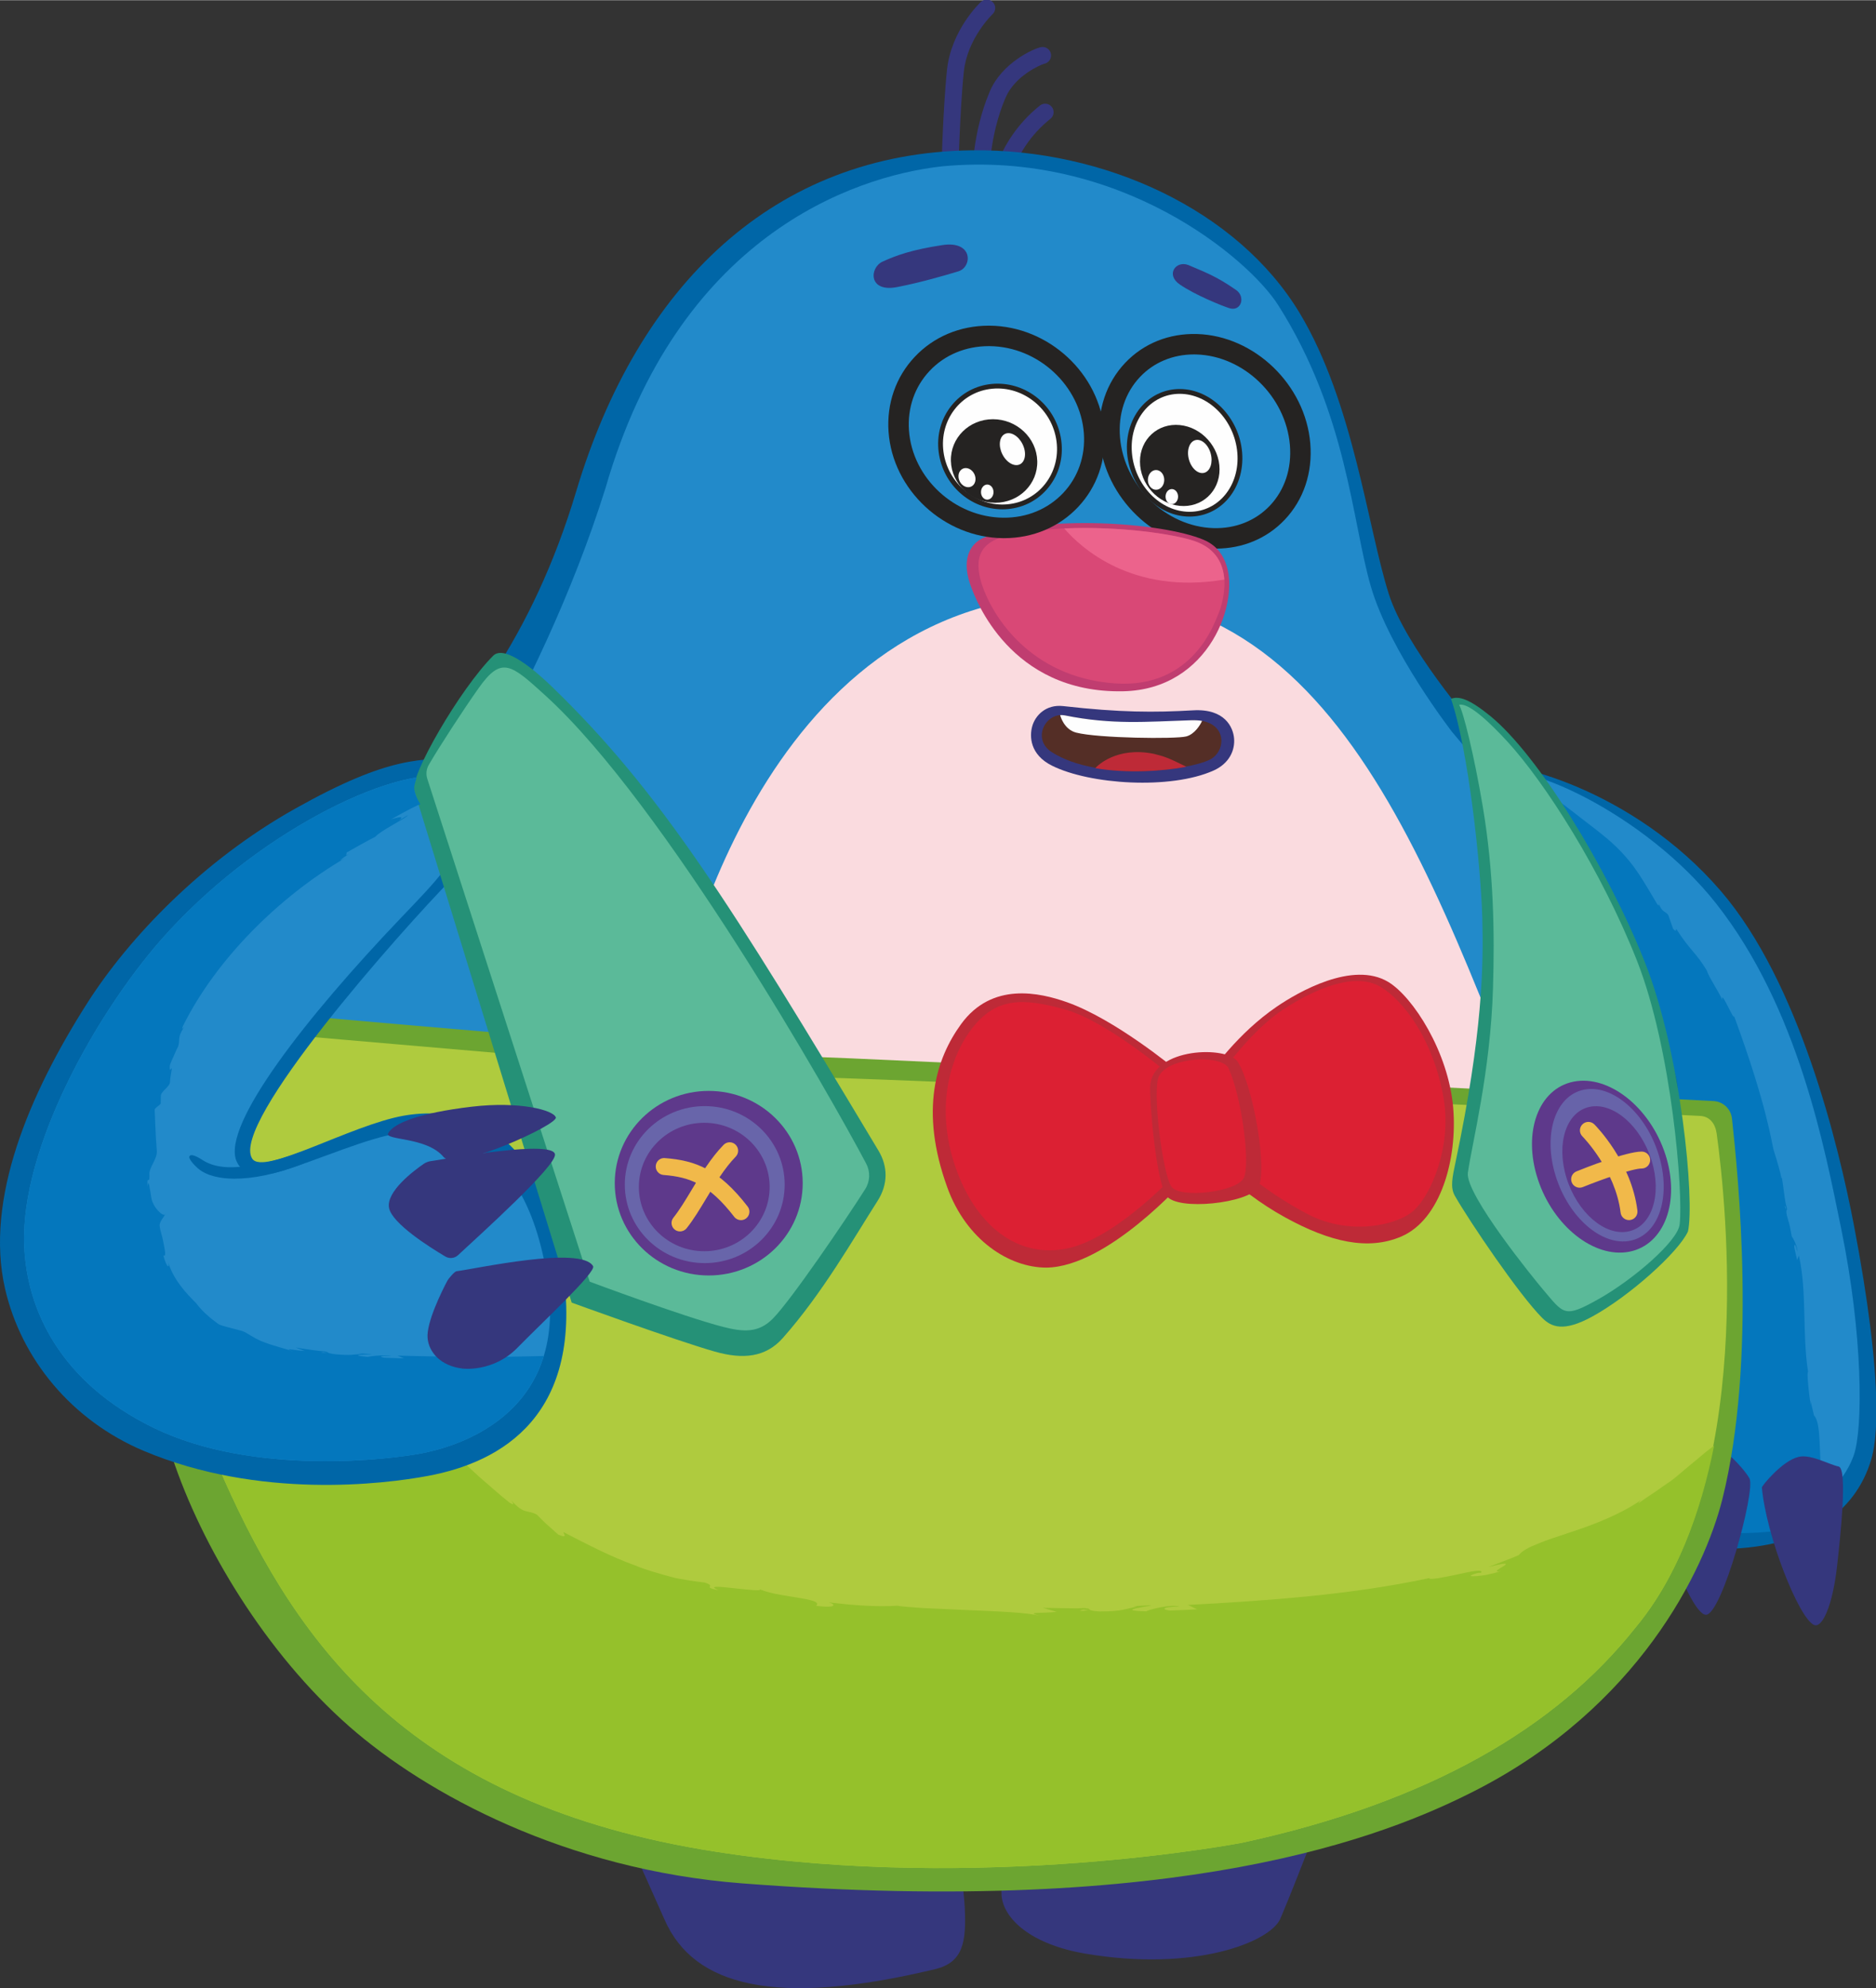
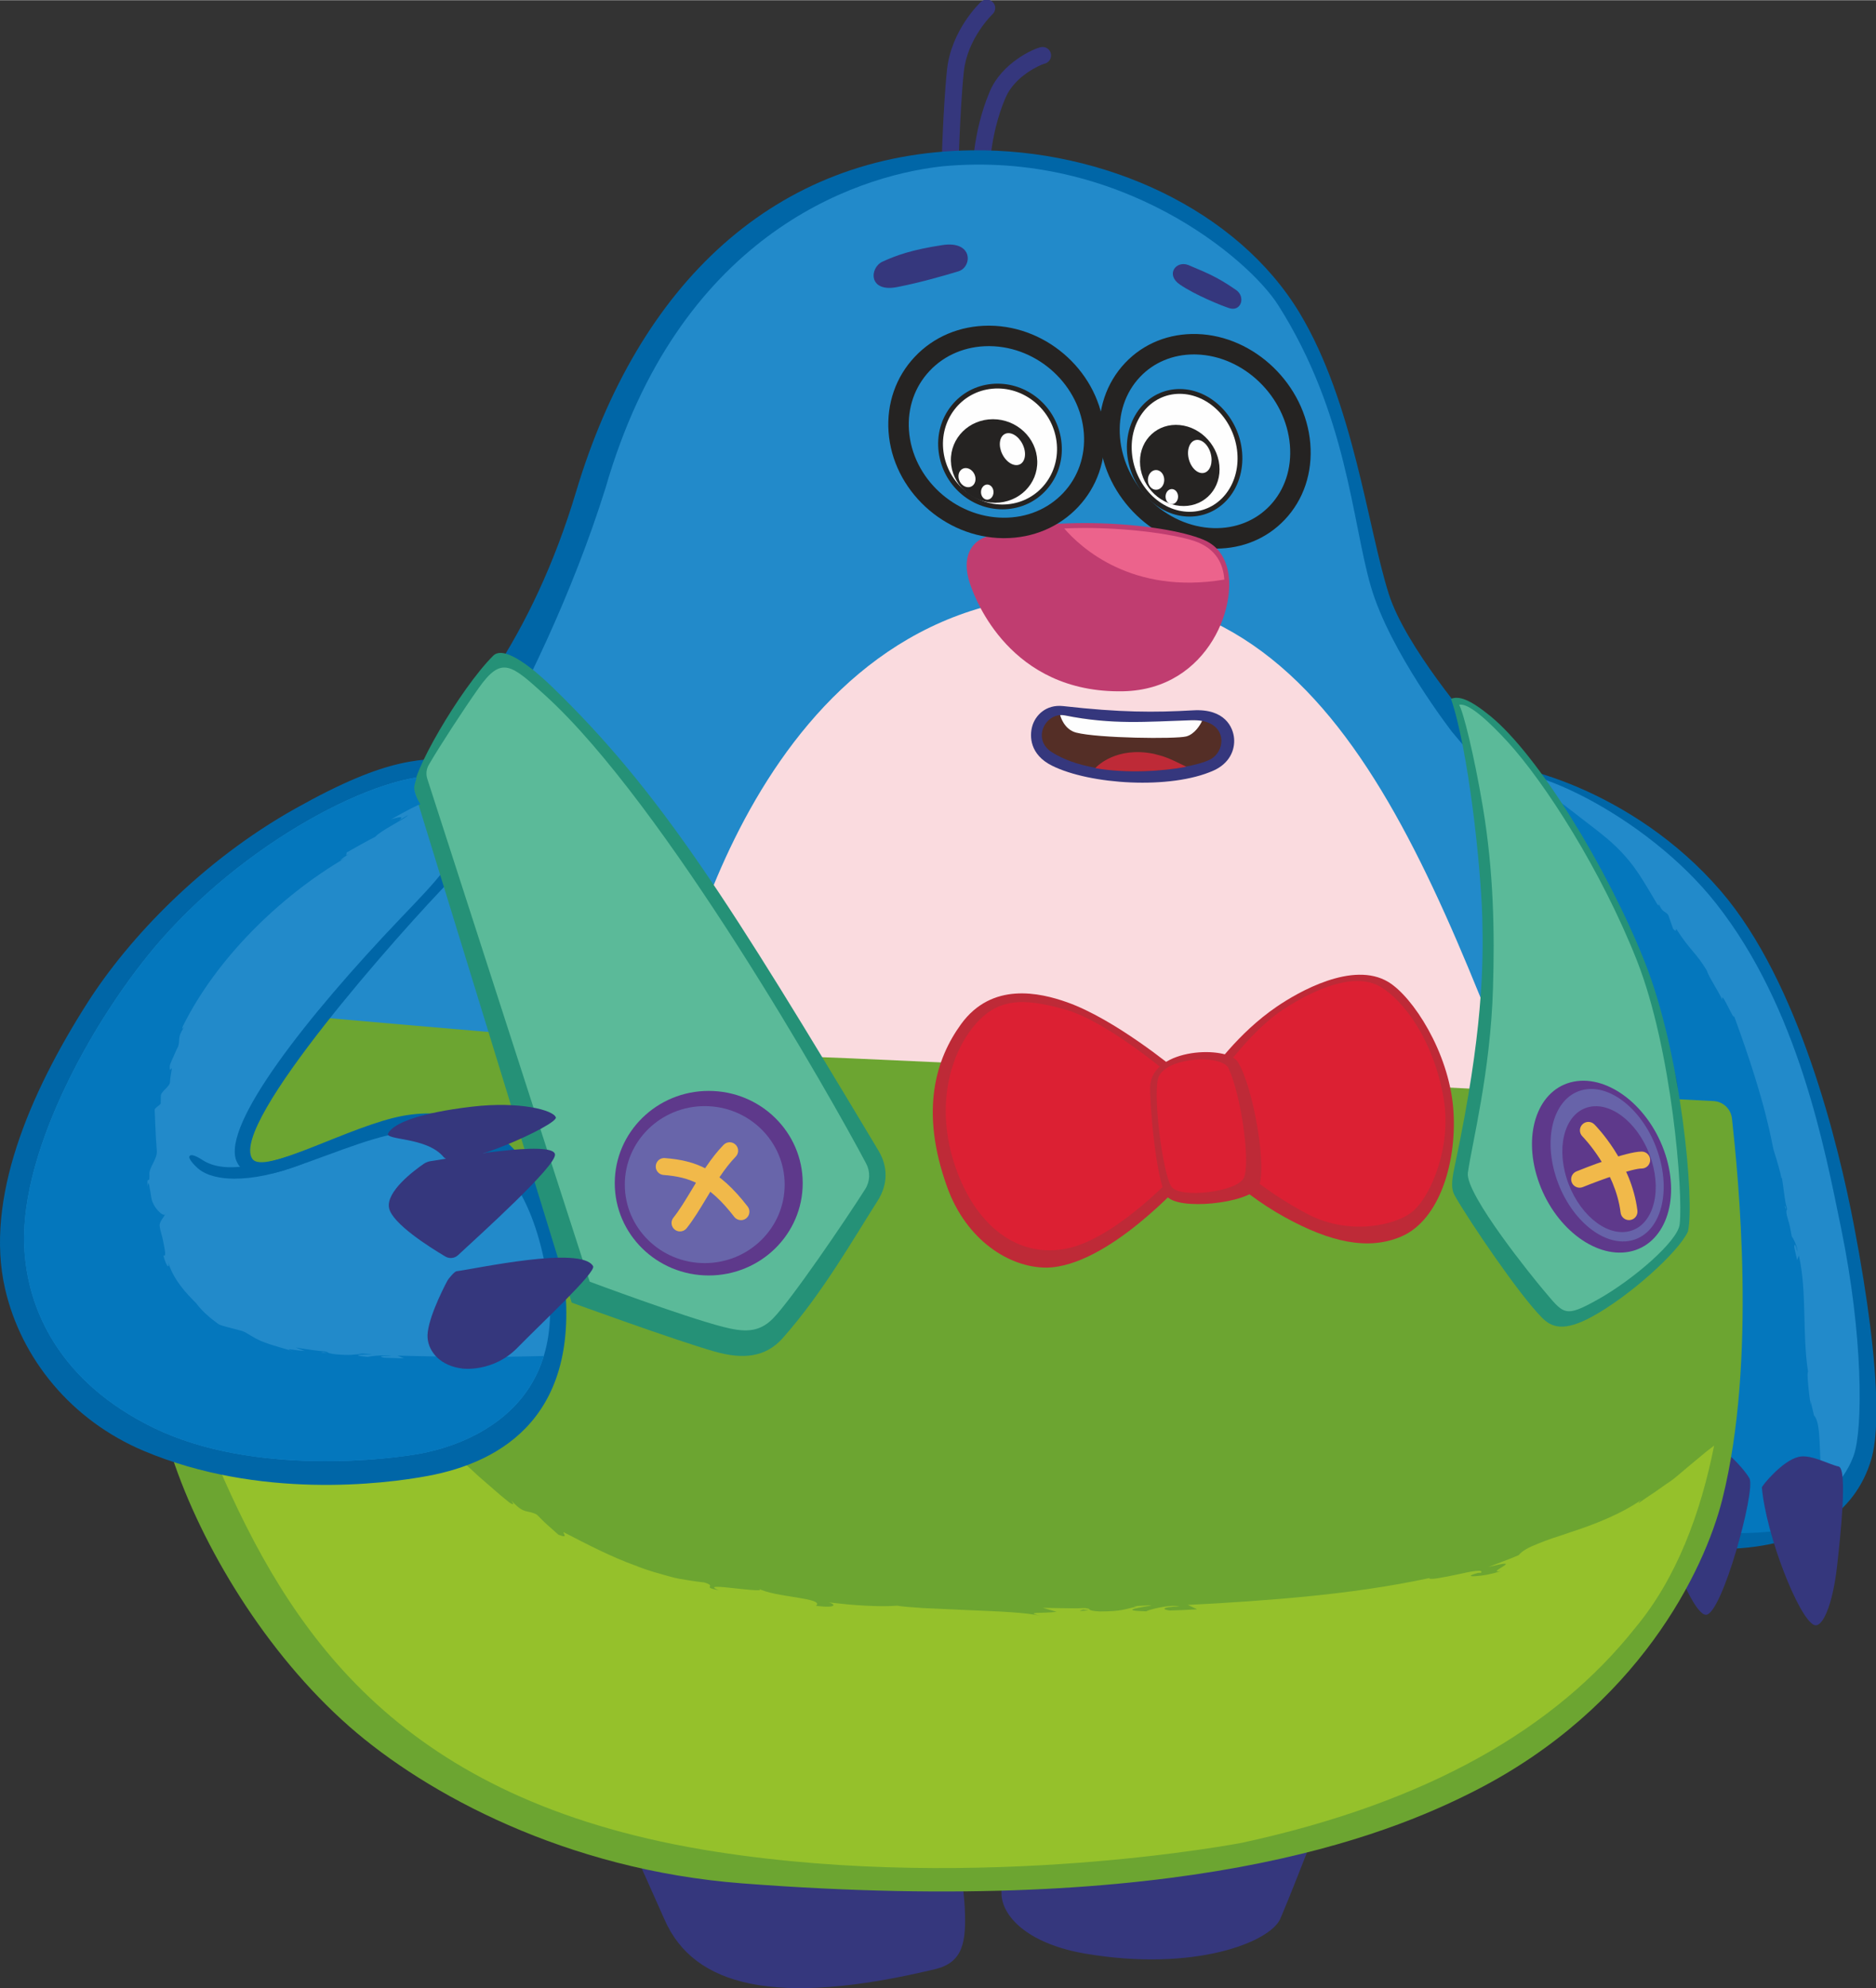
<svg xmlns="http://www.w3.org/2000/svg" xml:space="preserve" width="2308px" height="2446px" style="shape-rendering:geometricPrecision; text-rendering:geometricPrecision; image-rendering:optimizeQuality; fill-rule:evenodd; clip-rule:evenodd" viewBox="0 0 2308 2445.48">
  <rect x="0" y="0" width="2308" height="2445.48" fill="#333333" stroke="none" />
  <defs>
    <style type="text/css">  .fil15 {fill:#FEFEFE;fill-rule:nonzero} .fil4 {fill:#FADBDF;fill-rule:nonzero} .fil21 {fill:#EC638C;fill-rule:nonzero} .fil20 {fill:#F1B94A;fill-rule:nonzero} .fil12 {fill:#DC2033;fill-rule:nonzero} .fil14 {fill:#D94876;fill-rule:nonzero} .fil10 {fill:#BE2A37;fill-rule:nonzero} .fil13 {fill:#C03D70;fill-rule:nonzero} .fil11 {fill:#252322;fill-rule:nonzero} .fil16 {fill:#542E26;fill-rule:nonzero} .fil6 {fill:#AFCB3E;fill-rule:nonzero} .fil7 {fill:#95C12B;fill-rule:nonzero} .fil5 {fill:#6CA531;fill-rule:nonzero} .fil9 {fill:#5BBA99;fill-rule:nonzero} .fil19 {fill:#6865AA;fill-rule:nonzero} .fil18 {fill:#6763A9;fill-rule:nonzero} .fil8 {fill:#259177;fill-rule:nonzero} .fil1 {fill:#228ACA;fill-rule:nonzero} .fil17 {fill:#5E398B;fill-rule:nonzero} .fil2 {fill:#0477BD;fill-rule:nonzero} .fil0 {fill:#0066A7;fill-rule:nonzero} .fil3 {fill:#35377D;fill-rule:nonzero}  </style>
  </defs>
  <g id="Слой_x0020_1">
    <path class="fil0" d="M2111.8 1905.32c-82.14,-0.39 -140.01,-36.82 -170.81,-62.84 -32.78,-27.71 -39.82,-82.46 -42.34,-124.19 -9.23,-153.23 50.45,-209.6 42.99,-338.7 -2.69,-46.44 -76.35,-242.01 -95.97,-289.03 -29.49,-70.65 -58.91,-140.49 -22.79,-149.38 32.77,-8.06 185.86,28.93 294.04,154.45 96.6,112.1 145.14,312.82 164.23,412.94 17.15,89.97 26.39,164.3 27.27,217.81l0 15.96c-0.39,22.3 -2.51,40.2 -6.41,53.21 -19.44,64.82 -79.26,110.3 -190.21,109.77z" />
    <path class="fil1" d="M1829.12 953.5c-16.76,12.14 6.56,57.58 33.83,130.32 21.37,57.01 93.3,215.69 96.03,304.28 2.88,93.7 -37.02,257.29 -37.72,298 -0.93,55 0.08,115.05 48.39,147.43 48.32,32.38 112.75,64.16 203.74,41.28 73.61,-18.09 99.48,-62.32 107.33,-85.05 11.42,-33.06 11.35,-147.77 -15.61,-278.88 -20.1,-97.77 -52.3,-270.88 -153.95,-399.86 -86.58,-109.88 -245.9,-183.67 -282.04,-157.52z" />
    <path class="fil2" d="M2197.11 1484.81l0.24 3.18c-2.47,-6.79 -1.38,-4.97 -0.24,-3.18zm34.61 256.18c-1.47,-6.26 -2.86,-12.52 -4.47,-18.75 2.56,24.52 -5.72,-35.09 -2.82,-34.71 -7.42,-48.07 -1.17,-98.64 -11.33,-143.37l-2.12 5.7 -3.54 -15.56c-0.2,-4.22 1.3,-5.95 3.83,5.18 0.49,-6.18 -6.07,-18.33 -6.87,-18.51 -3.95,-21.95 -2.82,-13.22 -6.17,-26.53 -1.57,-8.52 0.9,-4.72 0.15,-8.05 0.24,-0.03 0.06,-1.17 -1.26,-5.1 -1.67,-6.51 -5.17,-41.07 -5.5,-31.47 0.18,-3.54 -6.59,-26.16 -9.4,-34.84 -2.7,-8.7 -7.37,-52.71 -48.99,-165.79 1.3,9.76 -16.73,-34.37 -14.24,-19.14 -4.27,-10.3 -16.73,-28.27 -19.14,-36.42 -13.91,-23.11 -19.3,-22.84 -37.54,-51.08 -0.99,-0.09 0.88,5.18 -4,-0.37l-5.83 -16.74c-4.04,-5.36 -7.48,-2.93 -11.85,-14.27 0.38,1.73 0.93,4.32 -1.79,0.77 -17.01,-27.98 -26.26,-47.16 -51.25,-71.26 -12.31,-12.2 -38.16,-30.97 -51.96,-41.94 -13.84,-10.94 -28.33,-21.29 -43.77,-30.89 8.09,5.6 2.1,2.8 -4.65,-0.44 4.2,2.45 -1.03,1.56 -0.67,2.86 -4.19,-2.7 -8.7,-4.93 -13.11,-7.4 -4.56,-2.2 -9.09,-4.55 -13.87,-6.49 -3.17,0.42 -11.03,-2 -18.91,-3.58 -1.62,-0.34 -4.57,-1.34 -6.13,-1.61 -1.75,0.43 -6.42,1.5 -7.79,4.6 -16.32,16 22.38,93.19 37.63,131.74 21.88,55.37 91.26,211.96 94.62,300.57 3.55,93.72 -35.54,257.34 -37.72,298 -4.05,75.8 6.08,128.89 61.67,161.39 55.6,32.51 141.77,50.92 246.26,28.27 5.14,-1.19 10.04,-2.45 14.77,-3.77 -0.13,-12.67 0.57,-35.43 -3.22,-54.54 0.29,0.24 0.79,0.74 1.3,2.76 -5.04,-28.59 -0.58,-69.35 -10.32,-79.22z" />
    <path class="fil3" d="M2028.3 1809.97c0.15,-9.27 39.35,-39.17 61.76,-40.21 20.36,-0.95 54.39,34.36 62.3,48.72 7.89,14.37 -34.1,168.74 -53.76,167.7 -21.7,-1.16 -70.76,-149.19 -70.3,-176.21z" />
    <path class="fil3" d="M2167.57 1829.57c-0.16,-1.8 25.18,-33.08 45.38,-37.7 14.97,-3.43 36.95,9.37 49.01,11.9 11.39,2.4 2.17,87.08 -2,123.82 -5.16,45.47 -17.75,76.11 -28.52,70.95 -18.61,-8.93 -58.41,-109.04 -63.87,-168.97z" />
    <path class="fil3" d="M1933.18 1786.14c0.78,-2.69 3.96,-3.56 5.93,-1.65 8.39,8.1 40.07,27.15 56.41,36.75 5.46,3.21 7.36,10.44 4.27,16.15 -17.39,32.15 -70.11,132.02 -76.23,132.63 -6.79,0.67 -9.55,-37.16 -9.55,-37.16 0.4,-71.86 10.78,-117.89 19.17,-146.72z" />
    <path class="fil3" d="M1206.67 229.38c-5.65,0 -10.29,-4.53 -10.41,-10.21 -0.04,-2.21 -0.82,-54.92 21.67,-107.42 14.79,-34.5 53.19,-52.11 62.74,-54.02 5.61,-1.13 11.12,2.53 12.25,8.17 1.12,5.61 -2.49,11.07 -8.08,12.24 -4.51,1.15 -36.12,14.65 -47.76,41.82 -20.67,48.22 -20,98.3 -19.99,98.81 0.11,5.74 -4.46,10.49 -10.21,10.6 -0.07,0.01 -0.14,0.01 -0.21,0.01z" />
    <path class="fil3" d="M1168.14 234.59c-0.08,0 -0.16,0 -0.24,-0.01 -5.76,-0.13 -10.31,-4.9 -10.17,-10.65 0.08,-3.64 2.15,-89.52 7.35,-138.34 5.2,-48.88 40.28,-82.19 41.77,-83.58 4.2,-3.93 10.8,-3.7 14.73,0.5 3.92,4.19 3.7,10.77 -0.49,14.7l0 0c-0.3,0.3 -30.94,29.6 -35.3,70.58 -5.1,47.96 -7.21,135.75 -7.23,136.63 -0.14,5.66 -4.78,10.17 -10.42,10.17z" />
-     <path class="fil3" d="M1228.36 263.23c-4.42,0 -8.57,-2.9 -10.04,-7.3 -4.92,-14.75 4.09,-80.8 61.01,-126.34 4.49,-3.59 11.04,-2.86 14.63,1.63 3.6,4.49 2.87,11.05 -1.62,14.64 -51.14,40.92 -55.42,97.69 -54.15,103.86 1.82,5.46 -1.18,11.17 -6.64,12.99 -1.05,0.35 -2.13,0.52 -3.19,0.52z" />
    <path class="fil0" d="M2044.35 1369.27c-67.95,0 -842.11,-43.69 -930.16,-48.66l-1.41 -0.09c-657.15,-37.12 -732.17,-48.34 -735.03,-48.8l-25.29 -4.04 12.7 -22.24c1.85,-3.23 -77.82,-113.99 -38.22,-159.24 29.72,-33.97 274.27,-122.53 381.89,-481.87 76.05,-253.93 243.93,-416.65 486.93,-419.67 162.54,-2.01 326.49,72.84 403.22,200.25 66.22,109.97 83.79,264.56 109.71,345.78 20.83,65.27 102.19,159.09 106.93,165.26 60.71,70.9 110.14,164.4 170.78,268.84 25.9,44.61 46.31,88.96 61.13,121.38 23.74,51.92 15.8,58.42 12.49,66.66 -3,7.49 -2,15.44 -9.9,16.24 -1.38,0.13 -3.11,0.2 -5.77,0.2z" />
    <path class="fil1" d="M1158.77 204.38c-111.1,12.5 -324.96,87.49 -413.83,395.78 -81.74,260.87 -237.47,487.43 -276.35,531.87 -38.89,44.43 -83.32,122.2 -83.32,122.2 0,0 69.43,11.11 733.22,48.6 5.72,0.33 906.82,51.39 934.59,48.61 27.77,-2.78 -124.98,-286.07 -266.63,-451.32 0,0 -76.72,-98.89 -99.98,-179.14 -23.24,-80.19 -29.03,-211.99 -113.88,-345.79 -36.1,-56.94 -194.41,-191.64 -413.82,-170.81z" />
    <path class="fil3" d="M723.07 2151.32c0,0 75.94,167.33 94.43,209.69 35.76,81.94 136.07,108.36 332.93,61.11 34.72,-8.33 38.54,-33.68 36.46,-76.38 -1.76,-36.17 -25,-188.86 -25,-188.86l-438.82 -5.56z" />
    <path class="fil3" d="M1241.95 2190.5c0,0 -11.38,125.06 -9.72,141.64 2.77,27.77 35.32,59.3 102.76,70.83 134.49,22.97 227.88,-14.18 240.25,-43.06 22.66,-52.96 69.43,-177.75 69.43,-177.75l-402.72 8.34z" />
    <path class="fil4" d="M821.31 1279.23c0,0 77.43,-480.66 428.42,-541.59 383.97,-66.66 504.1,316.62 654.07,699.9 149.98,383.28 -1149.01,270.79 -1149.01,270.79l66.52 -429.1z" />
    <path class="fil5" d="M429.7 2123.55c-102.76,-90.26 -181.91,-222.19 -218.02,-331.89 -72.23,-219.46 74.41,-521.96 79.99,-536.38l4.84 -12.49 13.34 1.17c219.03,19.33 642,55.89 675.05,55.89l0.12 0c1.34,-0.17 2.76,-0.2 4.53,-0.2 53.79,0 969.58,46.91 1118.48,54.56 11.87,0.61 21.51,9.71 22.79,21.53 7.57,69.83 30.84,297.51 -11.78,467.99 -22.21,88.88 -104.15,256.21 -303.21,358.28 -112.83,57.85 -362.2,156.16 -902.86,114.57 -216.64,-16.66 -388.78,-110.04 -483.27,-193.03z" />
-     <path class="fil6" d="M317.22 1269.51c0,0 661.02,58.32 674.9,55.55 12.76,-2.55 947.44,39.61 1099.47,47.43 12.25,0.62 18.77,9.84 20.44,22 11.97,87.1 48.55,430.21 -100.61,608.24 -97.21,122.21 -252.74,213.86 -483.26,263.86 0,0 -319.95,62 -647.13,11.1 -374.95,-58.32 -513.82,-252.73 -605.47,-458.26 -91.65,-205.53 41.66,-549.92 41.66,-549.92z" />
    <path class="fil7" d="M1332.64 1979.81l6.66 0.98c-15.01,1.33 -10.81,0.23 -6.66,-0.98zm678.78 22.92c51.2,-61.11 80.94,-141.67 97.42,-224.66 -5.05,3.88 -10.58,7.99 -15,11.89 -9.5,7.86 -20.02,16.53 -30.87,25.82 -2.74,2.44 -5.4,4.28 -8.32,6.42 -2.23,1.53 -4.47,3.05 -6.71,4.57 -3.61,2.48 -7.2,5 -10.74,7.57 -7.22,4.98 -14.67,9.64 -21.46,14.73 0.21,-0.67 0.75,-1.94 4.05,-4.6 -24.44,17.26 -58.19,30.69 -87.95,40.23 -7.31,2.7 -14.56,4.84 -21.24,7.11 -6.68,2.26 -12.87,4.54 -18.36,6.88 -11.17,4.27 -19.61,8.82 -23.8,14.11 -6.16,2.7 -12.43,5.13 -18.73,7.5l-18.9 7.24c50.6,-13.02 -5.75,8.4 15.64,4.98 -4.92,1.61 -10.67,3.05 -16.15,4.18 -5.48,1.1 -10.75,1.66 -14.59,1.96 -7.7,0.53 -9.84,-0.53 2.34,-3.96l4.04 -0.22c3.51,-4.91 -12.42,-1.67 -29.19,2.1 -16.84,3.53 -34.67,7.17 -34.51,4.46 -50.17,10.73 -100.53,17.6 -150.2,22.54 -49.69,4.87 -98.71,8.03 -146.8,10.47l11.44 5.39 -16.81 0.88 -16.83 0.6c-8.89,-1.02 -12.05,-4.23 11.92,-5.06 -12.76,-2.88 -40.05,4.71 -40.71,6.06 -47.06,-1.1 18.09,-7.66 3.67,-7.42 -6.5,0.46 -13.01,0.7 -19.51,1.07l4.43 0.58c-15.77,2.85 -17.11,5.82 -45.98,5.94 -18.28,-1.01 -9.41,-3.65 -16.59,-3.8 0.03,-0.43 -2.39,-0.61 -11.02,-0.05 -14.11,-0.03 -28.23,-0.41 -42.35,-0.6l16.92 4.89c-18.81,2.32 -39.9,-0.48 -20.36,5.11 -14.36,-4.33 -53.88,-5.76 -92.04,-7.35 -19.06,-0.88 -37.79,-1.75 -52.85,-2.45 -15.04,-1 -26.41,-1.9 -30.76,-2.85 -13.27,0.97 -26.38,0.67 -40.19,-0.08 -6.91,-0.39 -13.99,-0.86 -21.34,-1.54 -7.35,-0.78 -14.97,-1.59 -22.99,-2.45 7.88,1.78 12.15,7.63 -15.51,4.26 5.64,-5.03 -6.91,-7.46 -23.49,-10.25 -8.3,-1.37 -17.61,-2.72 -26.18,-4.44 -8.56,-1.84 -16.36,-3.98 -21.65,-6.69 9.59,3.88 -10.02,1.83 -28.22,-0.17 -18.18,-2.07 -35.02,-3.66 -20.01,2.38 -22.78,-4.31 -0.82,-4.27 -17.7,-9.56 -6.68,-0.75 -13.53,-1.71 -20.51,-2.83 -6.95,-1.21 -14.15,-2.12 -21.19,-4.27 -14.17,-3.94 -28.95,-7.78 -43.41,-13.8 -29.45,-10.55 -58.58,-25.72 -88.06,-40.93 -1.63,0.75 7.02,8.33 -6.5,3.05l-13.47 -11.99c-4.52,-3.85 -8.59,-8.41 -12.87,-12.54 -5.67,-3.3 -9.37,-3.2 -13.84,-4.47 -4.53,-1.15 -9.62,-4.07 -17.81,-13.32 2.01,3.01 5.04,7.56 -2.4,2.65 -12.95,-10.2 -25.13,-21.45 -37.77,-32.2 -12.07,-11.43 -24.64,-22.38 -36.33,-34.41 -12.11,-11.57 -23.42,-24.03 -35.02,-36.27l-16.72 -19.05c-5.65,-6.29 -10.78,-13.05 -16.2,-19.56 -21.25,-26.42 -41.04,-54.2 -58.57,-83.28 -17.44,-29.15 -32.71,-59.53 -44.99,-90.87 5.86,17.41 -0.02,6.84 -6.45,-5.5 3.49,8.37 -3.35,1.46 -4.31,3.93 -6.73,-17.71 -58.63,-17 -64.5,-34.91 -4.64,-3.54 -32.28,-70.82 -32.28,-70.82 0,0 16.91,-23.09 1.62,-16.89 -0.85,3.47 -1.69,7 -2.54,10.55 -0.2,0.85 -0.4,1.71 -0.59,2.55 -0.65,2.74 -1.29,5.5 -1.92,8.29 -0.25,1.1 -0.5,2.2 -0.75,3.29 -0.59,2.63 -1.18,5.28 -1.76,7.96 -0.25,1.13 -0.5,2.27 -0.74,3.41 -0.62,2.85 -1.23,5.73 -1.83,8.62 -0.19,0.93 -0.39,1.85 -0.58,2.78 -1.59,7.72 -3.13,15.56 -4.6,23.53 -0.18,0.93 -0.34,1.88 -0.52,2.82 -0.54,3 -1.08,6.01 -1.61,9.04 -0.23,1.29 -0.44,2.58 -0.67,3.88 -0.47,2.74 -0.93,5.5 -1.38,8.27 -0.22,1.38 -0.45,2.75 -0.67,4.13 -0.44,2.81 -0.88,5.64 -1.3,8.47 -0.2,1.28 -0.4,2.57 -0.59,3.86 -0.49,3.36 -0.97,6.74 -1.43,10.13 -0.1,0.74 -0.21,1.48 -0.31,2.22 -0.56,4.16 -1.1,8.35 -1.61,12.54 -0.11,0.88 -0.2,1.76 -0.31,2.64 -0.39,3.28 -0.77,6.56 -1.12,9.85 -0.15,1.39 -0.29,2.79 -0.44,4.18 -0.29,2.82 -0.57,5.63 -0.84,8.45 -0.14,1.54 -0.28,3.08 -0.42,4.62 -0.24,2.75 -0.47,5.5 -0.69,8.26 -0.12,1.51 -0.24,3.03 -0.36,4.54 -0.22,3.01 -0.42,6.03 -0.61,9.05 -0.08,1.22 -0.16,2.45 -0.23,3.67 -0.25,4.25 -0.47,8.5 -0.65,12.75 -0.01,0.4 -0.02,0.81 -0.04,1.21 -0.15,3.81 -0.28,7.63 -0.37,11.45 -0.04,1.39 -0.06,2.78 -0.08,4.17 -0.06,2.86 -0.1,5.7 -0.12,8.56 -0.01,1.58 -0.01,3.16 -0.01,4.75 0,2.7 0.02,5.4 0.05,8.11 0.02,1.58 0.04,3.16 0.07,4.74 0.06,2.81 0.14,5.61 0.24,8.41 0.04,1.43 0.08,2.87 0.14,4.29 0.14,3.57 0.32,7.12 0.53,10.67 0.04,0.63 0.06,1.27 0.1,1.89 0.26,4.17 0.56,8.32 0.91,12.46 0.1,1.21 0.23,2.42 0.34,3.63 0.27,2.93 0.55,5.87 0.87,8.78 0.16,1.51 0.34,3.01 0.52,4.51 0.3,2.64 0.63,5.27 0.98,7.88 0.21,1.56 0.43,3.13 0.65,4.68 0.38,2.62 0.78,5.22 1.2,7.82 0.24,1.47 0.47,2.94 0.72,4.41 0.51,2.94 1.06,5.86 1.62,8.78 0.21,1.08 0.4,2.16 0.61,3.23 0.8,3.97 1.65,7.91 2.56,11.82 0.19,0.83 0.41,1.64 0.61,2.47 0.74,3.08 1.5,6.14 2.31,9.18 0.36,1.35 0.74,2.69 1.11,4.03 0.71,2.52 1.42,5.02 2.17,7.51 0.44,1.45 0.89,2.89 1.35,4.33 0.76,2.4 1.55,4.78 2.36,7.15 0.48,1.4 0.95,2.8 1.45,4.19 0.9,2.52 1.84,5.01 2.79,7.5 0.46,1.18 0.89,2.37 1.36,3.54 1.45,3.62 2.95,7.22 4.53,10.76 91.65,205.53 230.52,399.94 605.47,458.26 327.18,50.9 647.13,-11.1 647.13,-11.1 230.52,-50 386.05,-141.65 483.26,-263.86z" />
    <path class="fil0" d="M177.09 1784.66c-89,-37.44 -151.21,-113.33 -170.94,-199.92 -24.99,-109.71 29.6,-238.82 101.38,-351.34 51.38,-80.54 141.65,-174.97 255.52,-238.85 117.63,-66 155.03,-60.74 211.08,-62.49 43,-1.35 19.42,110.28 -18.06,148.59 -62.49,63.88 -273.57,301.34 -245.79,344.39 13.82,21.42 121.14,-41.2 186.08,-52.77 50.69,-9.03 166.39,-8.1 195.81,186.08 27.77,183.31 -76.38,240.25 -165.26,256.91 -55.42,10.39 -208.11,29 -349.82,-30.6z" />
    <path class="fil1" d="M492.89 1129.25c-115.26,120.82 -220.11,254.13 -202.05,298.57 6.59,16.24 25.6,21.62 56.55,12.2 43.18,-13.14 105.63,-40.98 143.76,-46.22 42.09,-5.79 152.73,-9.41 182.27,178.44 27.08,172.2 -118.73,208.3 -154.15,215.25 -35.41,6.94 -206.13,29.09 -330.16,-31.25 -115.6,-56.24 -156.21,-145.76 -159.35,-223.92 -4.86,-121.17 89.77,-286.51 167.34,-375.29 115.26,-131.93 285.38,-214.21 353.42,-201.71 44.16,8.11 20.91,35.05 17.36,64.22 -4.62,37.89 -29.48,62.01 -74.99,109.71z" />
    <path class="fil8" d="M879.5 1662.44c-48.62,-13.81 -176.19,-60.29 -176.19,-60.29l-193.75 -630.17c-5.91,-16.66 55.9,-124.3 97.2,-165.6 14.58,-14.58 54.35,20.76 72.49,38.31 133.73,129.37 219.28,266.44 401.54,570.56 11.61,19.37 12.01,41.24 -1.18,61.87 -29.68,46.39 -67.7,113.52 -116.65,168.72 -21.02,23.7 -48.87,26.43 -83.46,16.6z" />
    <path class="fil9" d="M525.69 957.8c-1.85,-5.73 -1.19,-11.96 1.82,-17.17 12.45,-21.56 42.77,-68.24 61.55,-94.67 28.12,-39.58 39.57,-29.16 82.28,9.72 146.88,133.75 351.55,494.45 394.36,575.59 5.22,9.91 4.74,21.82 -1.25,31.27 -24.16,38.12 -91.77,137.48 -113.99,159.69 -17.62,17.62 -36.45,16.06 -61.1,9.72 -48.6,-12.49 -163.86,-55.54 -163.86,-55.54l-199.81 -618.61z" />
    <path class="fil8" d="M1897.2 1620.85c-28.29,-28.35 -89.41,-118.67 -107.28,-149.98 -6.02,-10.55 -3.12,-22.92 1.05,-42.7 33.03,-156.9 34.23,-240.89 32.67,-298.9 -1.71,-63.55 -17.05,-207.28 -38.51,-269.84 9.72,-3.82 22.67,0.22 48.4,21.18 58.46,47.63 143.4,185.47 189.7,301.76 45.48,114.21 61.79,294.75 53.46,332.24 -11.8,25.69 -72.21,79.85 -118.04,104.85 -35.28,19.24 -50.08,12.77 -61.45,1.39z" />
    <path class="fil9" d="M1795.13 866.79c4.86,7.63 18.38,61.22 29.16,125.5 13.55,80.72 14.55,155.97 12.5,223.41 -3.12,103.11 -26.03,191.64 -30.9,226.7 -3.64,26.28 82.09,131.5 92.35,143.56 25.87,30.37 25.79,35.8 68.22,11.97 42.44,-23.82 97.9,-71.34 99.99,-92.17 4.55,-37.86 -9.55,-215.42 -52.6,-324.43 -43.48,-110.1 -112.83,-218.65 -159.35,-269.34 -21.49,-23.42 -47.91,-48.33 -59.37,-45.2z" />
    <path class="fil10" d="M1287.67 1559.12c-46.21,0.13 -98.78,-34.02 -122.2,-98.58 -34.54,-95.22 -13.57,-158.92 16.85,-200.87 38.18,-52.65 97.26,-38.77 130.59,-26.96 58.53,20.73 131.24,80.71 134.64,83.62l5.36 4.6 12.99 125.25 -6.48 3.16c-2.76,3.07 -96.45,108.53 -171.75,109.78z" />
    <path class="fil11" d="M1468.87 435.75c-25.9,0 -49.36,9.77 -66.33,27.69 -18.3,19.35 -27.04,45.85 -24.6,74.63 5.06,59.66 56.64,109.6 114.99,111.33 27.1,0.78 51.76,-9.02 69.4,-27.65 18.3,-19.34 27.04,-45.84 24.6,-74.63 -5.06,-59.66 -56.64,-109.6 -114.99,-111.32 -1.03,-0.03 -2.05,-0.05 -3.07,-0.05zm27.16 238.86c-1.28,0 -2.56,-0.02 -3.84,-0.05 -70.72,-2.09 -133.22,-62.36 -139.33,-134.36 -3.05,-36.03 8.1,-69.43 31.4,-94.06 22.63,-23.91 54.05,-36.51 88.42,-35.5 70.73,2.09 133.22,62.36 139.32,134.35 3.06,36.03 -8.09,69.44 -31.4,94.06 -21.78,23.02 -51.69,35.56 -84.57,35.56z" />
    <path class="fil12" d="M1443.1 1325.06c0,0 -80.2,-68.74 -132.27,-83.33 -52.08,-14.58 -85.41,-15.62 -115.61,23.96 -30.21,39.58 -45.83,108.32 -14.58,183.31 31.24,74.98 90.61,104.15 149.98,81.23 59.36,-22.91 123.94,-94.77 123.94,-94.77l-11.46 -110.4z" />
    <path class="fil10" d="M1580.93 1497.25c-63.48,-34.91 -101.67,-82.18 -103.46,-84.02 0,0 -0.49,-78.87 1.39,-81.23 13.35,-16.78 43.75,-60.96 91.65,-93.74 26.39,-18.05 93.74,-56.93 137.48,-30.55 30.19,18.21 73.99,85.74 79.85,154.84 5.32,62.67 -15.27,137.48 -63.88,158.31 -40.78,17.48 -87.48,6.94 -143.03,-23.61z" />
    <path class="fil12" d="M1501.42 1319.85c4.17,-3.13 37.5,-52.08 77.08,-78.12 39.57,-26.03 88.53,-46.52 119.77,-28.12 28.63,16.87 65.43,65.67 77.77,137.13 10.06,58.33 -14.58,118.04 -36.8,138.18 -20.01,18.14 -78.46,31.24 -129.5,4.86 -59.99,-31.01 -102.07,-72.9 -102.07,-72.9l-6.25 -101.03z" />
    <path class="fil10" d="M1434.92 1470.56c-13.29,-19.33 -21.05,-120.96 -19.93,-135.25 3.69,-47.23 95.23,-49.38 107.79,-29.34 19.87,31.73 36.91,135.25 25.1,154.57 -11.81,19.32 -99.67,29.34 -112.96,10.02z" />
    <path class="fil12" d="M1511.49 1313.94c15.81,34.49 27.08,116.65 18.75,134.71 -8.07,17.48 -78.46,25.69 -88.88,11.11 -11.2,-15.69 -24.3,-120.82 -15.27,-136.79 13.46,-23.82 77.76,-25.69 85.4,-9.03z" />
    <path class="fil13" d="M1381.65 850.12c-139.56,2.71 -181.76,-115.11 -186.43,-127.06 -13.02,-33.33 -2.97,-53.42 14.06,-61.45 72.91,-29.59 219.76,-19.46 271.32,2.08 19.13,7.99 24.87,22.72 27.07,28.12 18.75,45.83 -18.74,156.23 -126.02,158.31z" />
    <path class="fil11" d="M1463.47 635.23c-38.75,0 -73.2,-34.98 -76.8,-77.98 -1.86,-22.32 4.98,-43.71 18.75,-58.69 12.03,-13.07 28.34,-20.26 45.94,-20.26 38.75,0 73.2,34.98 76.79,77.97 1.87,22.32 -4.97,43.71 -18.75,58.69 -12.02,13.07 -28.33,20.27 -45.93,20.27z" />
-     <path class="fil14" d="M1229.07 661.61c-16.67,6.77 -33.5,19.09 -21.01,57.28 12.5,38.19 59.02,113.87 163.17,121.51 97.67,7.17 123.6,-77.07 127.07,-84.01 3.47,-6.95 27.64,-71.54 -28.47,-90.96 -36.1,-12.5 -158.48,-27.25 -240.76,-3.82z" />
    <path class="fil15" d="M1522.26 556.76c3.35,40.07 -22.97,72.56 -58.79,72.56 -35.82,0 -67.56,-32.49 -70.91,-72.56 -3.35,-40.07 22.98,-72.55 58.79,-72.55 35.82,0 67.57,32.48 70.91,72.55z" />
    <path class="fil11" d="M1233.25 626.29c-39.41,0 -73.11,-30.14 -78.37,-70.09 -2.76,-20.95 2.77,-41.31 15.56,-57.33 12.35,-15.47 30.08,-25 49.92,-26.84 2.3,-0.21 4.63,-0.31 6.93,-0.31 39.41,0 73.11,30.13 78.37,70.08 2.76,20.95 -2.76,41.32 -15.56,57.33 -12.35,15.47 -30.08,25 -49.92,26.83 -2.29,0.22 -4.62,0.33 -6.93,0.33z" />
    <path class="fil15" d="M1299.81 542.58c5.17,39.25 -21.77,73.96 -60.18,77.51 -38.4,3.55 -73.73,-25.4 -78.9,-64.66 -5.17,-39.26 21.77,-73.97 60.18,-77.51 38.4,-3.55 73.73,25.4 78.9,64.66z" />
    <path class="fil11" d="M1500.38 577.07c0,27.45 -21.91,47.57 -48.95,44.95 -27.03,-2.63 -48.95,-27 -48.95,-54.45 0,-27.45 21.92,-47.57 48.95,-44.95 27.04,2.63 48.95,27.01 48.95,54.45z" />
    <path class="fil11" d="M1276.11 566.83c0.77,28.38 -22.39,51.38 -51.73,51.38 -29.34,0 -53.74,-23 -54.5,-51.38 -0.77,-28.38 22.39,-51.38 51.72,-51.38 29.34,0 53.75,23 54.51,51.38z" />
    <path class="fil15" d="M1489.48 557.6c3.04,11.1 -0.49,21.74 -7.89,23.77 -7.4,2.02 -15.86,-5.33 -18.9,-16.42 -3.04,-11.1 0.49,-21.74 7.88,-23.76 7.4,-2.03 15.87,5.32 18.91,16.41z" />
    <path class="fil15" d="M1258.01 546.1c5.1,10.31 3.65,21.43 -3.22,24.83 -6.88,3.39 -16.58,-2.22 -21.68,-12.53 -5.1,-10.31 -3.65,-21.43 3.22,-24.83 6.88,-3.39 16.58,2.22 21.68,12.53z" />
    <path class="fil15" d="M1432.34 590.09c0,6.71 -4.51,12.15 -10.07,12.15 -5.56,0 -10.07,-5.44 -10.07,-12.15 0,-6.71 4.51,-12.15 10.07,-12.15 5.56,0 10.07,5.44 10.07,12.15z" />
    <path class="fil15" d="M1198.74 582.95c2.91,6.05 1.2,12.91 -3.81,15.31 -5.01,2.41 -11.43,-0.54 -14.34,-6.58 -2.91,-6.05 -1.2,-12.91 3.81,-15.32 5.01,-2.4 11.43,0.55 14.34,6.59z" />
    <path class="fil15" d="M1449.35 610.65c0,5.14 -3.45,9.3 -7.7,9.3 -4.25,0 -7.7,-4.16 -7.7,-9.3 0,-5.13 3.45,-9.29 7.7,-9.29 4.25,0 7.7,4.16 7.7,9.29z" />
    <path class="fil15" d="M1222.3 605.1c0,5.13 -3.45,9.3 -7.7,9.3 -4.25,0 -7.7,-4.17 -7.7,-9.3 0,-5.13 3.45,-9.29 7.7,-9.29 4.25,0 7.7,4.16 7.7,9.29z" />
    <path class="fil2" d="M203.07 1493.51c0.21,-0.32 0.35,-0.72 0.37,-1.3 -0.04,0.41 -0.2,0.85 -0.37,1.3z" />
    <path class="fil2" d="M397.93 1663.02c1.53,0.37 3.06,0.72 4.6,1.03 -10.63,-0.46 -7.59,-0.76 -4.6,-1.03zm271.1 4.78c-61.61,1.84 -121.81,1.15 -179.71,-0.4l7.75 3.44 -23.96 -0.84c-6.23,-1.05 -8.27,-2.79 8.79,-2.15 -8.87,-2.03 -28.7,0.48 -29.25,1.15 -33.23,-3.1 13.3,-3.08 3.08,-3.72l-13.88 -0.49 3.1 0.55c-11.35,0.71 -12.49,2.1 -32.86,0.33 -12.8,-1.78 -6.36,-2.57 -11.41,-3.14 0.06,-0.22 -1.62,-0.52 -7.69,-0.94 -4.94,-0.58 -9.88,-1.17 -14.76,-1.94 -4.89,-0.72 -9.8,-1.39 -14.6,-2.34 3.69,1.56 7.45,2.98 11.26,4.34 -13.3,-0.57 -27.54,-4.76 -14.61,0.52 -2.37,-1 -5.9,-1.95 -10.1,-3.3 -4.22,-1.27 -9.28,-2.55 -14.62,-4.34 -2.69,-0.83 -5.54,-1.64 -8.27,-2.78 -2.71,-1.13 -5.8,-1.95 -8.37,-3.4 -5.29,-2.31 -11.12,-6.14 -16.8,-9.42 -5.62,-3.45 -28.66,-7.07 -33.69,-10.56 -4.74,-3.79 -9.62,-6.97 -13.18,-10.58 -7.75,-6.63 -12.31,-12.8 -14.1,-15.13 -12.63,-12.42 -27.44,-28.53 -34.17,-49.69 0.66,2.7 0.58,5.1 -0.41,4.53 -0.5,-0.29 -1.23,-1.32 -2.22,-3.44 -1.01,-2.11 -2.26,-5.32 -3.36,-10.09 3.88,2.5 1.9,-6.14 -0.32,-17.62 -0.97,-5.8 -3.49,-12.25 -4.28,-18.3 -0.55,-5.49 5.19,-10.61 6.68,-14.54 -2.27,3.63 -15.25,-8.71 -16.89,-20.48 -2.08,-12.72 -3.66,-24.58 -4.55,-13.21 -1.18,-16.4 2.12,-1.3 2.26,-13.85 -1.61,-9.61 9.83,-19.8 9.06,-30.45 -0.88,-10.63 -1.52,-21.68 -1.93,-33.06 -0.23,-5.68 -0.47,-11.44 -0.71,-17.25 -0.18,-2.95 7.38,-5.79 7.46,-8.58 0.02,-2.81 0.05,-5.64 0.08,-8.47 -0.23,-5.67 10.85,-11.37 11.26,-17.1 0.26,-5.75 1.53,-11.46 2.42,-17.22 -0.64,-0.87 -3.21,6.75 -2.57,-3.43 1.2,-4.03 3.21,-7.87 4.85,-11.75 1.82,-3.83 3.16,-7.73 5.33,-11.41 1.38,-4.43 1.03,-6.79 1.39,-9.98 0.19,-1.59 0.49,-3.4 1.38,-5.74 1,-2.29 2.52,-5.12 4.88,-8.79 -1.58,1.96 -3.97,4.94 -1.63,-0.98 20.96,-42.12 50.46,-81.19 84.6,-116.27 34.31,-34.94 73.29,-65.94 115.27,-90.45 -11.64,6.26 -4.56,1.1 3.72,-4.6 -5.62,3.35 -0.93,-1.67 -2.58,-1.82 11.84,-6.77 23.72,-13.42 35.78,-19.65 2.39,-3.21 11.71,-8.94 20.8,-14.19 9.08,-5.31 17.94,-10.07 19.17,-12.31 -3.69,2.2 -7.4,4.34 -11.05,6.62 6.7,-5.63 0.63,-4.33 -7.19,-2.16 -0.78,0.22 -1.59,0.45 -2.39,0.69 20.18,-11.55 33.66,-18.06 35.93,-18.62 0,0 -6.24,-8.79 -7.5,-18.36 -0.79,-6.04 3.95,-14.67 2.31,-14.4 -81.05,13.35 -217.54,89.31 -314.93,200.78 -77.57,88.79 -172.2,254.13 -167.34,375.3 3.14,78.16 43.75,167.68 159.35,223.92 124.03,60.34 294.75,38.19 330.16,31.25 27.57,-5.41 122.03,-28.5 149.76,-119.69z" />
    <path class="fil11" d="M1216.49 425.54c-28.49,0 -54.33,10.81 -72.85,30.51 -18.3,19.46 -27.3,45.42 -25.36,73.1 4.13,58.73 56.17,106.93 116,107.45 28.88,0.3 55.1,-10.59 73.84,-30.51 18.29,-19.46 27.29,-45.42 25.35,-73.1 -4.13,-58.72 -56.17,-106.93 -116,-107.44 -0.33,-0.01 -0.66,-0.01 -0.98,-0.01zm18.78 236.23c-0.4,0 -0.8,0 -1.2,0 -72.66,-0.63 -135.87,-59.33 -140.9,-130.85 -2.44,-34.77 8.97,-67.48 32.13,-92.11 23.33,-24.82 55.67,-38.44 91.18,-38.44 0.4,0 0.8,0.01 1.2,0.01 72.66,0.63 135.87,59.33 140.89,130.85 2.45,34.76 -8.96,67.47 -32.12,92.1 -23.33,24.82 -55.67,38.44 -91.18,38.44z" />
    <path class="fil3" d="M1085.86 321.55c-16.33,7.42 -17.7,38.05 17.36,31.42 28.47,-5.38 60.72,-14.86 75.86,-19.44 17.18,-5.21 18.58,-38.15 -19.79,-32.28 -37.5,5.72 -56.24,12.49 -73.43,20.3z" />
    <path class="fil3" d="M1461.85 325.72c-15.11,-5.73 -28.12,11.8 -10.42,23.96 18.78,12.89 51.31,26.06 60.93,29.16 14.58,4.68 20.46,-13.98 8.33,-22.39 -25.51,-17.71 -38.53,-21.88 -58.84,-30.73z" />
    <path class="fil3" d="M1294.16 941.6c-27.08,-13.54 -27.8,-36.01 -24.13,-48.77 3.65,-12.68 16.5,-26.91 38.02,-24.48 69.95,7.9 111.97,7.97 159.87,5.21 39.06,-2.26 49.18,20.92 50.34,34.54 1.22,14.23 -5.55,30.73 -25.34,39.58 -52.87,23.65 -152.09,17.26 -198.76,-6.08z" />
    <path class="fil16" d="M1310.16 879.82c-23.29,-4.7 -41.69,28.97 -16,45.29 57.43,36.48 168.21,22.4 194.42,9.03 21.64,-11.03 21.7,-50.86 -23.96,-48.33 -53.97,3 -96.3,5.73 -154.46,-5.99z" />
    <path class="fil10" d="M1347.46 944.73c38.69,6.65 83.38,3.76 112.11,-1.74 -22.35,-11.14 -27.16,-12.74 -40.25,-15.97 -45.36,-9.07 -69.08,14.52 -71.86,17.71z" />
    <path class="fil15" d="M1464.62 885.81c-54.02,1.7 -96.3,5.73 -154.46,-5.99 -2,-0.41 -3.97,-0.52 -5.9,-0.41 0.31,1.22 4.69,17.69 19.76,21.57 26.91,6.95 122.57,8.07 135.4,4.69 10.29,-2.71 17.36,-14.27 19.44,-19.09 -3.85,-0.82 -9.38,-0.92 -14.24,-0.77z" />
    <path class="fil3" d="M477.61 1393.8c-4.86,9.02 47.22,4.16 68.05,29.16 14.94,17.93 140.94,-39.63 138.17,-48.61 -2.77,-9.03 -44.7,-20.14 -103.45,-13.19 -64.58,7.64 -96.14,20.33 -102.77,32.64z" />
    <path class="fil3" d="M529.72 1428.15c-3.12,0.48 -6.04,1.66 -8.63,3.45 -12.07,8.35 -46.45,34.12 -42.43,54.19 3.83,19.16 49.95,48.24 69.3,59.7 4.98,2.95 11.3,2.26 15.55,-1.69 26.29,-24.48 120.94,-109.62 119.28,-123.97 -2.08,-18.05 -126.98,4.29 -153.07,8.32z" />
    <path class="fil3" d="M561.63 1563.56c-2.52,0.32 -9.92,9.22 -11.11,11.46 -6.84,12.81 -25.97,51.37 -24.48,70.47 1.38,17.65 16.15,34.72 43.23,37.85 0,0 37.49,4.85 67.35,-25.69 29.85,-30.55 97.21,-93.05 93.04,-100.34 -14.56,-25.48 -144.53,3.34 -168.03,6.25z" />
    <path class="fil17" d="M2048.8 1419.7c18.86,57.78 -0.99,111.44 -44.33,119.85 -43.33,8.41 -93.74,-31.62 -112.59,-89.4 -18.85,-57.79 0.99,-111.45 44.33,-119.85 43.33,-8.41 93.74,31.61 112.59,89.4z" />
    <path class="fil18" d="M2040.67 1420.31c15.77,51.3 0.14,98.62 -34.9,105.7 -35.05,7.07 -76.24,-28.79 -92.01,-80.09 -15.77,-51.3 -0.14,-98.62 34.9,-105.69 35.05,-7.08 76.24,28.78 92.01,80.08z" />
    <path class="fil17" d="M2031.95 1427.41c13.02,42.35 0.12,81.42 -28.82,87.26 -28.94,5.84 -62.94,-23.76 -75.96,-66.12 -13.02,-42.35 -0.12,-81.42 28.82,-87.26 28.93,-5.84 62.94,23.76 75.96,66.12z" />
    <path class="fil17" d="M987.56 1455.25c0,62.69 -51.76,113.52 -115.62,113.52 -63.85,0 -115.62,-50.83 -115.62,-113.52 0,-62.7 51.77,-113.53 115.62,-113.53 63.86,0 115.62,50.83 115.62,113.53z" />
    <path class="fil19" d="M965.36 1457c0,53.33 -44.03,96.56 -98.34,96.56 -54.31,0 -98.34,-43.23 -98.34,-96.56 0,-53.33 44.03,-96.56 98.34,-96.56 54.31,0 98.34,43.23 98.34,96.56z" />
-     <path class="fil17" d="M946.88 1459.95c0,43.63 -36.02,79 -80.46,79 -44.43,0 -80.45,-35.37 -80.45,-79 0,-43.62 36.02,-78.99 80.45,-78.99 44.44,0 80.46,35.37 80.46,78.99z" />
    <path class="fil20" d="M1943.38 1460.81c-4.12,0 -8.02,-2.46 -9.66,-6.51 -2.16,-5.34 0.42,-11.41 5.75,-13.56 10.05,-4.08 61.17,-24.38 80.28,-24.38 5.76,0 10.42,4.67 10.42,10.42 0,5.75 -4.66,10.41 -10.42,10.41 -11.67,0 -50.64,14.02 -72.46,22.85 -1.29,0.52 -2.61,0.77 -3.91,0.77z" />
    <path class="fil20" d="M2004.12 1500.66c-5.2,0 -9.69,-3.87 -10.33,-9.15 -6.41,-52.54 -46.62,-93.49 -47.03,-93.89 -4.05,-4.07 -4.04,-10.67 0.03,-14.73 4.06,-4.05 10.64,-4.06 14.71,0.01 1.86,1.86 45.67,46.27 52.97,106.09 0.69,5.7 -3.37,10.9 -9.08,11.59 -0.43,0.06 -0.85,0.08 -1.27,0.08z" />
    <path class="fil20" d="M911.59 1500.73c-3.12,0 -6.2,-1.4 -8.25,-4.05 -30.97,-40.08 -54.47,-49.03 -86.99,-51.53 -5.73,-0.44 -10.02,-5.45 -9.58,-11.19 0.44,-5.73 5.41,-10.13 11.18,-9.58 37.6,2.89 66.33,13.57 101.87,59.57 3.52,4.54 2.68,11.09 -1.87,14.61 -1.89,1.46 -4.14,2.17 -6.36,2.17z" />
    <path class="fil20" d="M836.58 1514.61c-2.28,0 -4.57,-0.74 -6.48,-2.27 -4.5,-3.59 -5.24,-10.14 -1.65,-14.63 7.62,-9.56 14.92,-21.68 22.64,-34.52 11.56,-19.2 23.51,-39.06 39.14,-55.13 4.01,-4.12 10.61,-4.22 14.73,-0.2 4.12,4.01 4.21,10.6 0.2,14.72 -13.95,14.35 -25.27,33.16 -36.22,51.35 -8.09,13.44 -15.73,26.13 -24.21,36.76 -2.06,2.58 -5.08,3.92 -8.15,3.92z" />
    <path class="fil0" d="M287.88 1449.72c-16.13,-0.07 -33.63,-3.27 -44.56,-12.85 -2.93,-2.57 -12.36,-11.77 -10.13,-14.96 2.58,-3.68 12.44,2.63 16.31,5.08 13.8,8.76 32.41,10.85 59.03,6.37 16.65,-2.79 36.7,-7.01 59.53,-15.81 4.09,-1.59 8.71,0.77 9.74,5.19 0.84,3.63 -1.55,7.28 -5.03,8.61 -35.23,13.55 -62.06,18.37 -84.89,18.37z" />
    <path class="fil21" d="M1309.29 649.82c19.78,22.99 83.01,82.08 196.96,62.88 -1.23,-18.6 -9.75,-38.04 -36.42,-47.27 -25.43,-8.8 -93.66,-18.71 -160.54,-15.61z" />
  </g>
</svg>